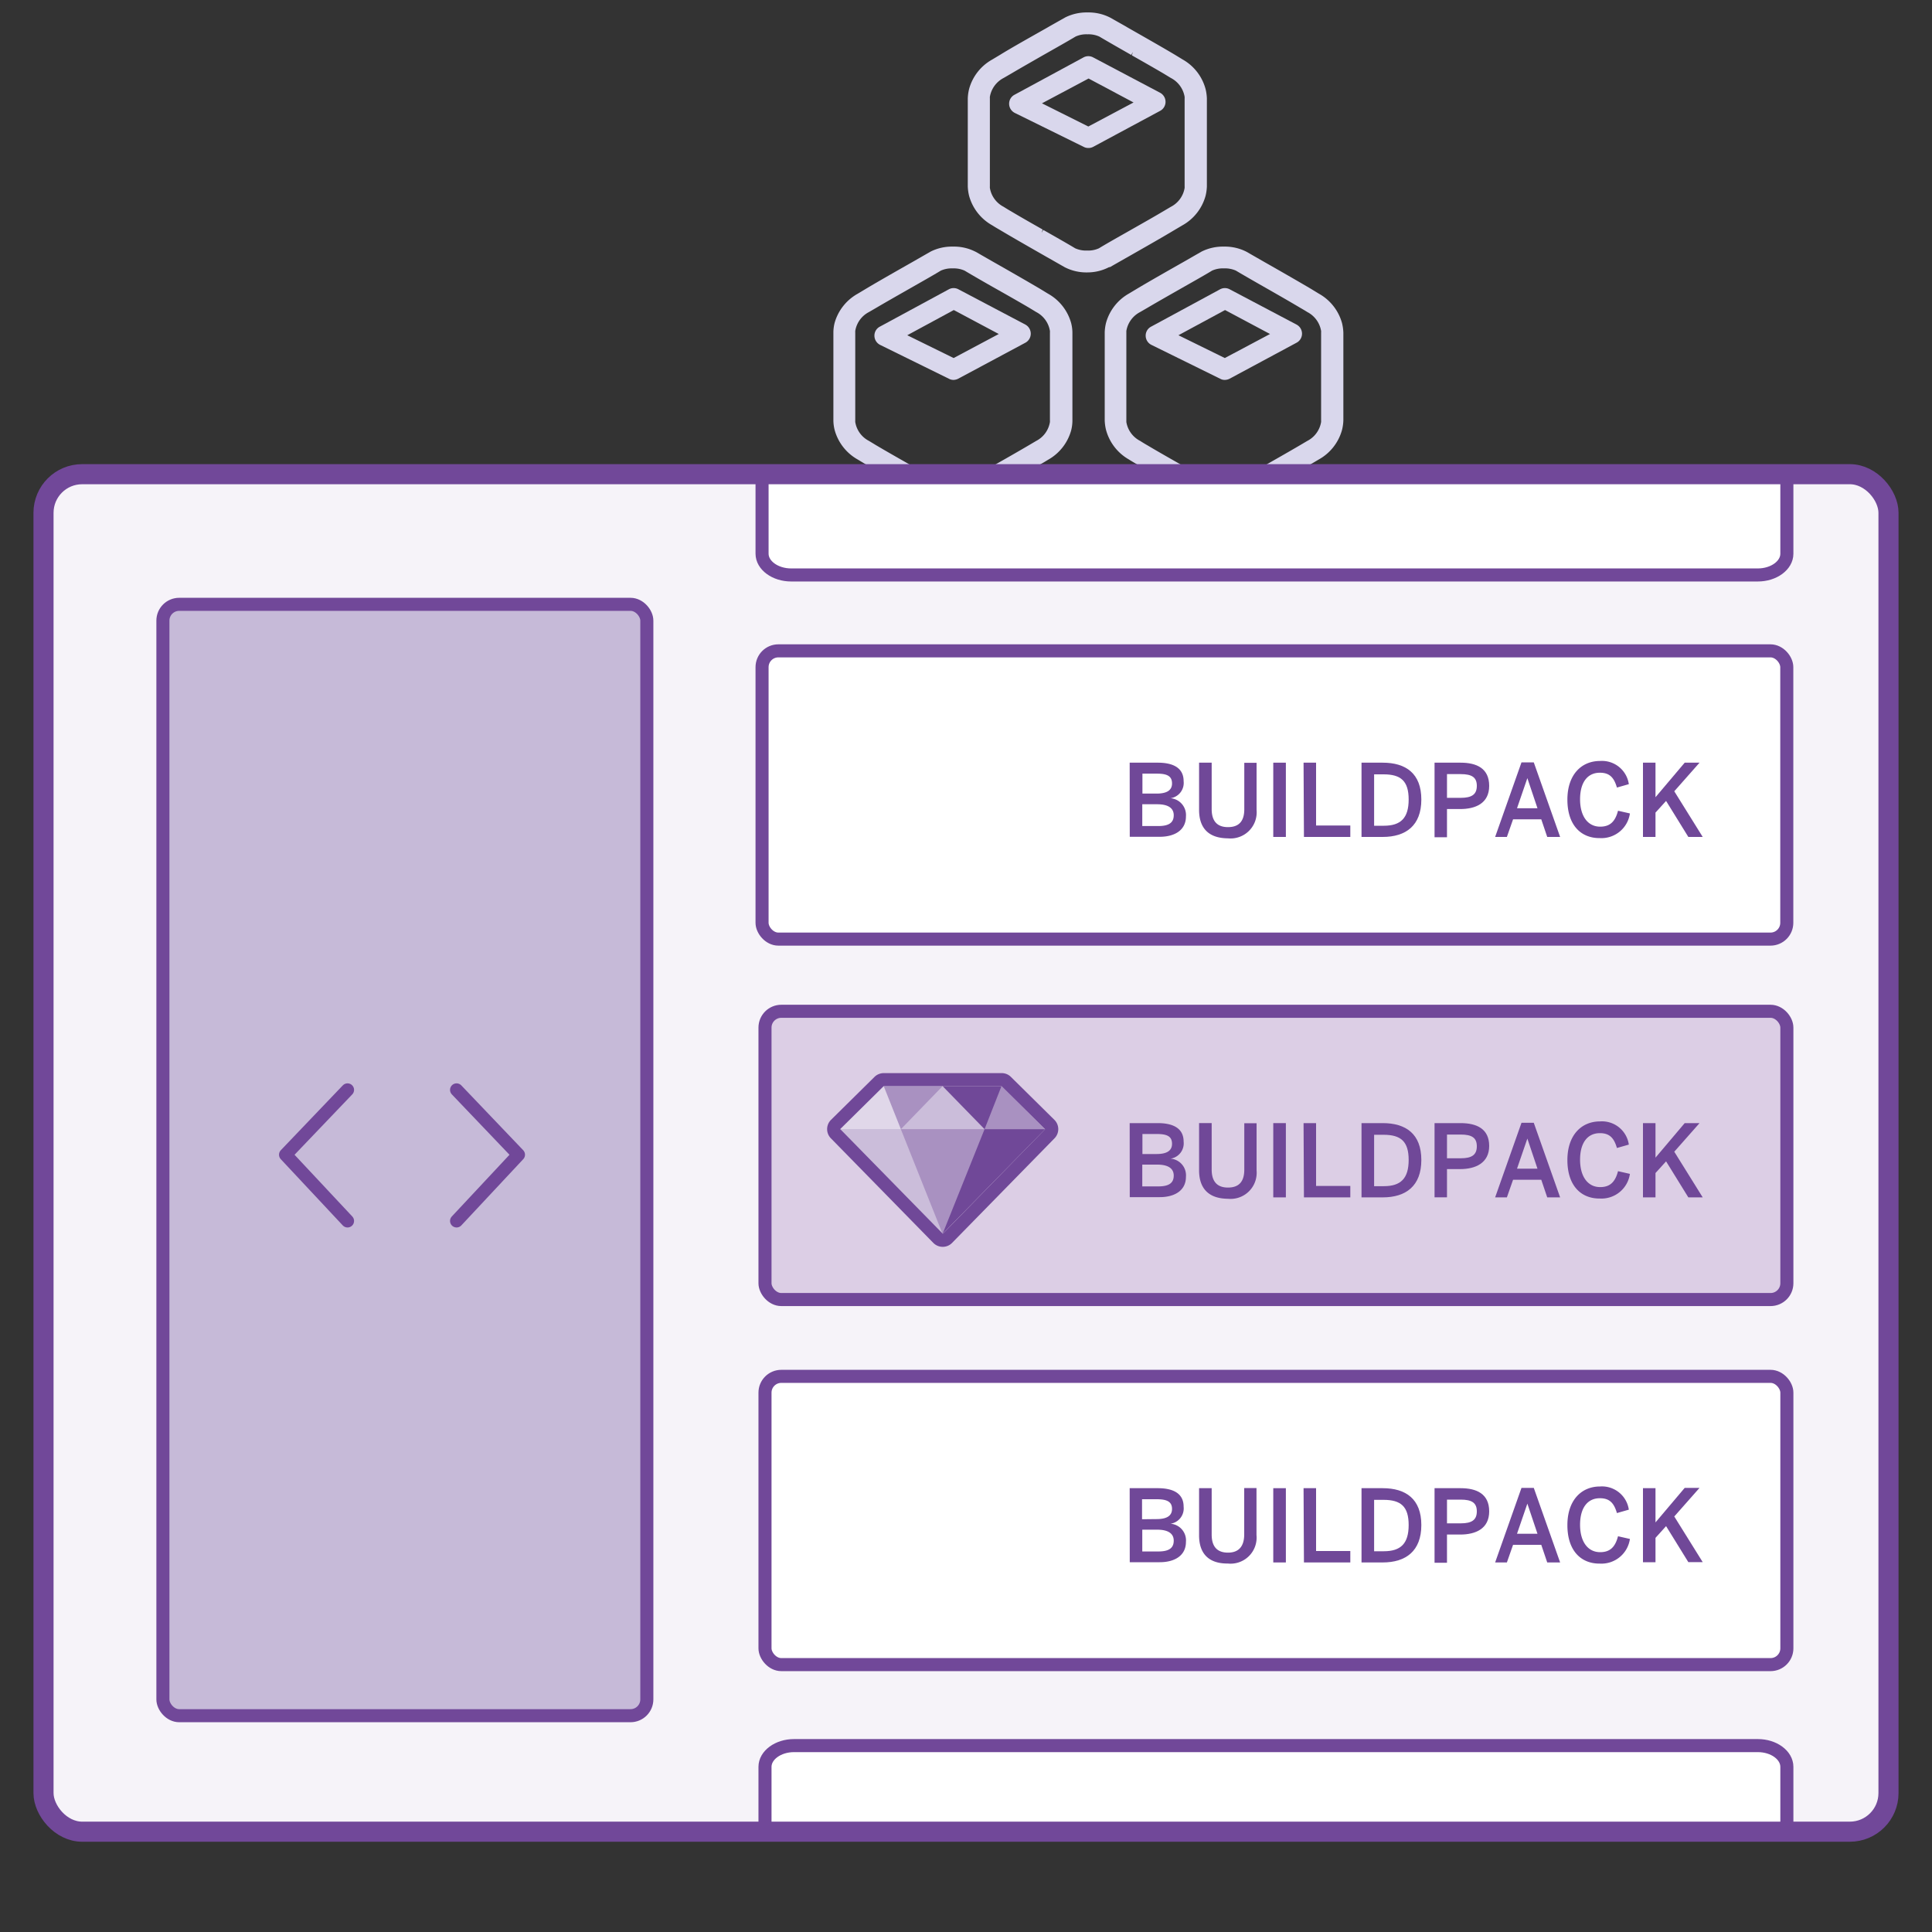
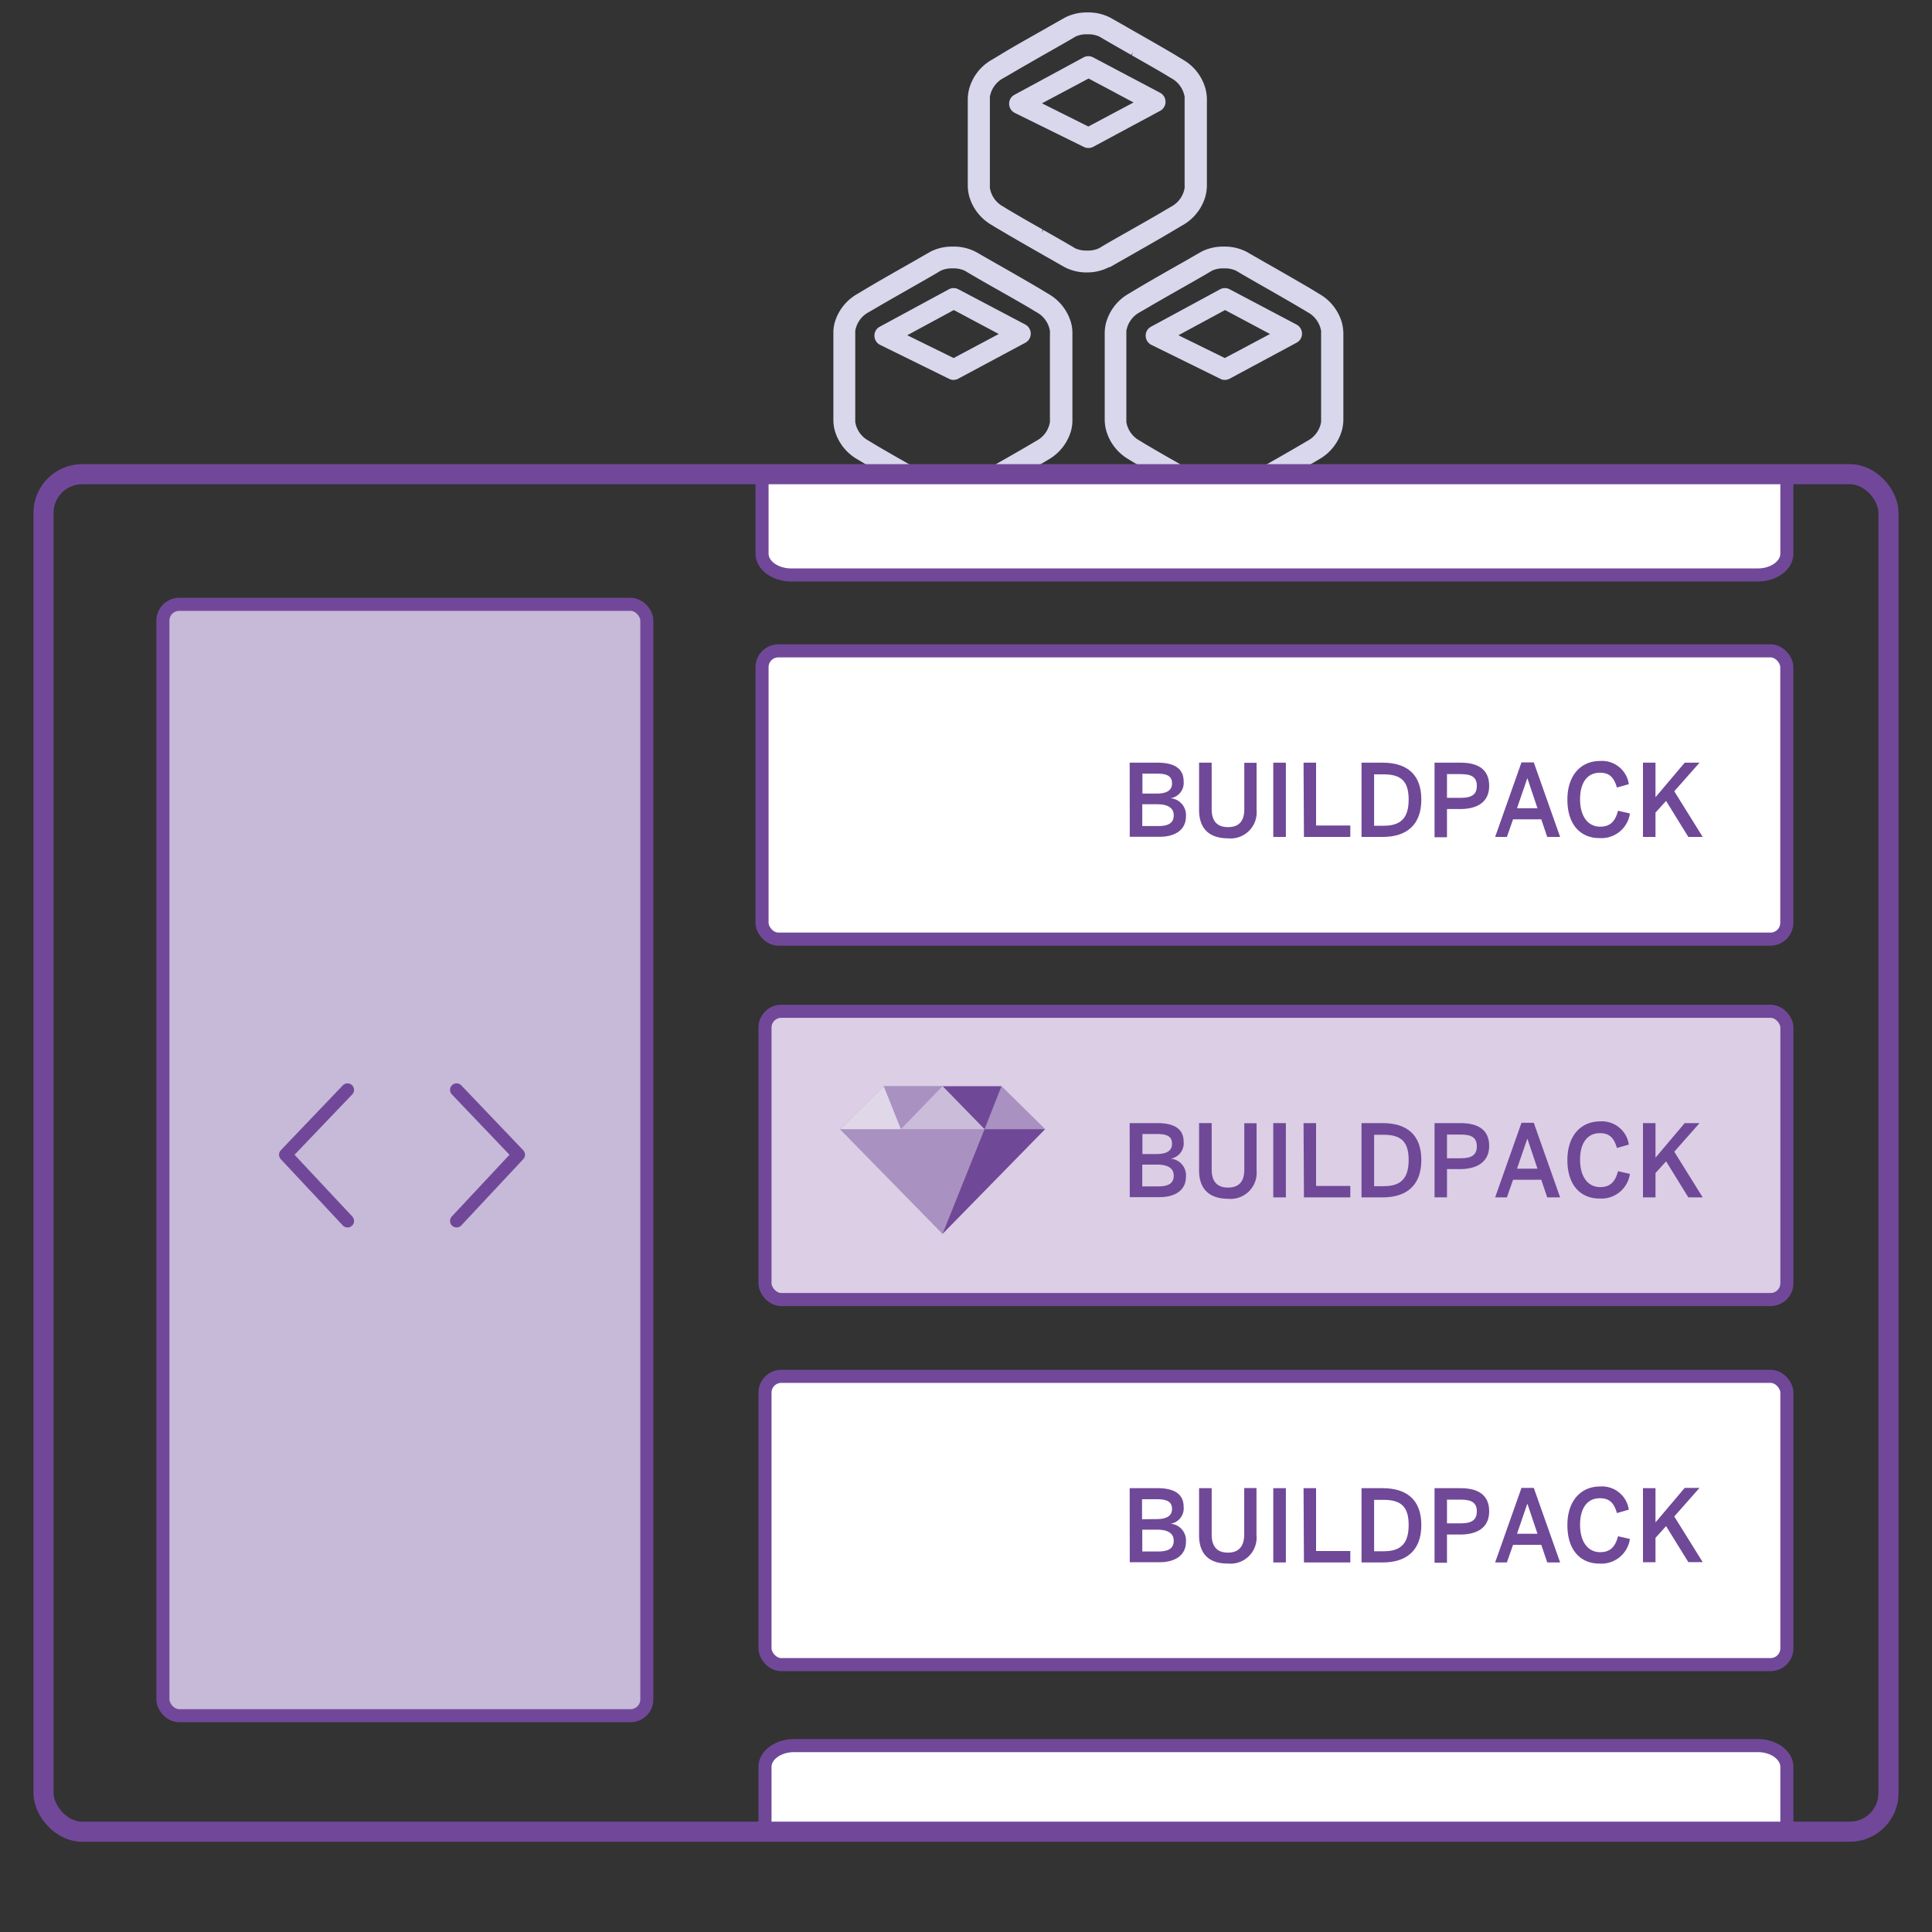
<svg xmlns="http://www.w3.org/2000/svg" id="Layer_1" data-name="Layer 1" viewBox="0 0 250 250">
  <rect x="0" y="0" width="250" height="250" fill="#333333" stroke="none" />
  <defs>
    <style>.cls-1{fill:#d9d7ec;}.cls-2{fill:#f6f3f9;}.cls-3{fill:#c6bad8;}.cls-3,.cls-4,.cls-5,.cls-7,.cls-8{stroke:#714899;stroke-linecap:round;stroke-linejoin:round;}.cls-3,.cls-4,.cls-5,.cls-7{stroke-width:1.69px;}.cls-4{fill:#dccee5;}.cls-5,.cls-8{fill:none;}.cls-6{fill:#704898;}.cls-7,.cls-9{fill:#fff;}.cls-8{stroke-width:2.6px;}.cls-9{opacity:0.4;}</style>
  </defs>
  <title>elements-addons</title>
  <path class="cls-1" d="M173.34,48.74V46c0-1.42,0-2.56,0-2.95a4.48,4.48,0,0,0-.15-1.11,5.76,5.76,0,0,0-2.75-3.55l-1-.6h0c-1.61-1-4.15-2.41-6.11-3.53L161.1,33l-.12-.05a6.31,6.31,0,0,0-5.24,0l-.12.05-2.23,1.28c-2,1.12-4.5,2.57-6.11,3.53h0l-1,.6a5.76,5.76,0,0,0-2.75,3.55,4.48,4.48,0,0,0-.15,1.11c0,.39,0,1.53,0,2.95v5.47c0,1.42,0,2.56,0,2.95a4.55,4.55,0,0,0,.15,1.12,5.78,5.78,0,0,0,2.75,3.55l1,.59h0c1.61,1,4.15,2.4,6.11,3.52,1,.58,1.84,1,2.23,1.29l.12,0a6.31,6.31,0,0,0,5.24,0l.12,0c.39-.24,1.22-.71,2.23-1.29,2-1.12,4.5-2.56,6.11-3.52h0l1-.59a5.78,5.78,0,0,0,2.75-3.55,4.55,4.55,0,0,0,.15-1.12c0-.39,0-1.53,0-2.95Zm-1.94,0v.14h0v4.29c0,.57,0,1,0,1.21a2.72,2.72,0,0,1,0,.28,3.79,3.79,0,0,1-2,2.77c-.26.16-.58.36-1,.57l0,0c-1.12.66-2.66,1.54-4.16,2.4s-3.11,1.77-4.14,2.38a4.6,4.6,0,0,1-3.52,0h0c-1-.62-2.54-1.47-4.14-2.38s-3-1.74-4.16-2.4l0,0c-.37-.21-.69-.41-1-.57a3.79,3.79,0,0,1-2-2.77,2.72,2.72,0,0,1,0-.28c0-.2,0-.64,0-1.21V48.88h0v-.32h0V44.27c0-.57,0-1,0-1.21s0-.18,0-.29a3.79,3.79,0,0,1,2-2.76l1-.58h0c1.12-.67,2.66-1.54,4.16-2.4s3.11-1.77,4.14-2.39a4.6,4.6,0,0,1,3.52,0h0c1,.61,2.54,1.47,4.14,2.38s3,1.73,4.16,2.4h0l1,.58a3.79,3.79,0,0,1,2,2.76c0,.11,0,.2,0,.29s0,.64,0,1.21v4.29h0Z" />
  <path class="cls-1" d="M158.37,65.54h0a6.13,6.13,0,0,1-2.83-.62l-.11-.06-2-1.14-.25-.14c-1.78-1-4.46-2.54-6.11-3.53-.4-.23-.75-.44-1-.6a6.27,6.27,0,0,1-2.95-3.82,6,6,0,0,1-.17-1.22V43a5.94,5.94,0,0,1,.17-1.22A6.27,6.27,0,0,1,146.06,38l1-.6c1.67-1,4.35-2.52,6.13-3.53l2.23-1.28.11-.06a6.2,6.2,0,0,1,2.84-.62h0a6.13,6.13,0,0,1,2.83.62l.12.06,2.23,1.28c1.89,1.07,4.47,2.55,6.11,3.52l1,.61a6.27,6.27,0,0,1,3,3.82,6,6,0,0,1,.17,1.22V54.41a5.87,5.87,0,0,1-.17,1.21,6.26,6.26,0,0,1-3,3.83l-1,.59c-1.66,1-4.24,2.46-6.13,3.54l-.39.22-1.84,1.06-.11,0A6.08,6.08,0,0,1,158.37,65.54Zm0-.89a5,5,0,0,0,2.41-.51l.09,0L162.72,63l.39-.22c1.88-1.08,4.46-2.55,6.1-3.52l1-.6a5.36,5.36,0,0,0,2.56-3.28,4.35,4.35,0,0,0,.14-1V43a4.42,4.42,0,0,0-.14-1,5.38,5.38,0,0,0-2.56-3.28c-.25-.16-.59-.36-1-.58-1.65-1-4.22-2.46-6.11-3.53l-2.24-1.29-.1,0a5.2,5.2,0,0,0-2.4-.52h0a5.2,5.2,0,0,0-2.4.52l-.09,0-2.25,1.29c-1.77,1-4.45,2.54-6.1,3.52l-1,.59A5.38,5.38,0,0,0,144,42a4.42,4.42,0,0,0-.14,1V54.4a4.29,4.29,0,0,0,.14,1,5.36,5.36,0,0,0,2.56,3.28c.25.16.59.37,1,.59,1.66,1,4.34,2.52,6.11,3.53l.25.14,2,1.14.09,0a5.27,5.27,0,0,0,2.41.52Zm0-1.05a4.14,4.14,0,0,1-2-.41c-1-.62-2.51-1.46-4.09-2.36s-3.1-1.77-4.22-2.43l-1-.59a4.22,4.22,0,0,1-2.19-3.1c0-.12,0-.23,0-.32V43.05c0-.1,0-.21,0-.32a4.22,4.22,0,0,1,2.19-3.1l.95-.58c1.15-.68,2.7-1.56,4.2-2.42s3.12-1.77,4.14-2.38a5,5,0,0,1,4,0l0,0c1.05.62,2.5,1.45,4,2.33l.2.11c1.46.83,2.94,1.68,4,2.32.4.23.72.43,1,.59a4.22,4.22,0,0,1,2.19,3.1c0,.11,0,.22,0,.32V54.39c0,.09,0,.2,0,.32a4.22,4.22,0,0,1-2.19,3.1l-.95.58-4.19,2.41c-1.64.93-3.13,1.78-4.15,2.38A4,4,0,0,1,158.36,63.6Zm0-28.87a3.34,3.34,0,0,0-1.53.29c-1,.61-2.52,1.46-4.1,2.36s-3.09,1.76-4.21,2.42l-1,.58a3.38,3.38,0,0,0-1.78,2.44c0,.09,0,.17,0,.24v1.21c0,1.09,0,2.71,0,4.29v.32c0,1.58,0,3.19,0,4.28v1.22c0,.07,0,.15,0,.23a3.36,3.36,0,0,0,1.78,2.44c.25.16.57.36.94.57,1.14.68,2.68,1.56,4.18,2.41s3.12,1.78,4.15,2.39a4.47,4.47,0,0,0,3.06,0c1-.61,2.52-1.46,4.1-2.36s3.09-1.76,4.21-2.42l1-.59a3.36,3.36,0,0,0,1.78-2.44,1.85,1.85,0,0,0,0-.23V43.06a2.09,2.09,0,0,0,0-.24,3.38,3.38,0,0,0-1.78-2.44c-.25-.16-.57-.35-.94-.56-1.1-.66-2.57-1.5-4-2.32l-.16-.09c-1.63-.93-3.12-1.78-4.14-2.39h0A3.48,3.48,0,0,0,158.36,34.73Z" />
  <path class="cls-1" d="M138.24,48.74V43a5,5,0,0,0-.15-1.11,5.82,5.82,0,0,0-2.76-3.55l-1-.6h0c-1.61-1-4.14-2.41-6.1-3.53L126,33l-.11-.05a5.63,5.63,0,0,0-2.62-.57,5.7,5.7,0,0,0-2.63.57l-.11.05-2.24,1.28c-2,1.12-4.49,2.57-6.1,3.53h0l-1,.6a5.82,5.82,0,0,0-2.76,3.55,5.69,5.69,0,0,0-.15,1.11V54.4a5.78,5.78,0,0,0,.15,1.12,5.84,5.84,0,0,0,2.76,3.55l1,.59h0c1.61,1,4.14,2.4,6.1,3.52,1,.58,1.85,1,2.24,1.29l.11,0a5.83,5.83,0,0,0,2.63.57,5.75,5.75,0,0,0,2.62-.57l.11,0,2.24-1.29c2-1.12,4.49-2.56,6.1-3.52h0c.38-.22.72-.43,1-.59a5.81,5.81,0,0,0,2.76-3.55,5.09,5.09,0,0,0,.15-1.12V48.74Zm-1.94,0v.14h0c0,1.58,0,3.19,0,4.29v1.21c0,.09,0,.18,0,.28a3.77,3.77,0,0,1-2,2.77l-.95.57,0,0c-1.12.66-2.66,1.54-4.17,2.4s-3.11,1.77-4.14,2.38a3.65,3.65,0,0,1-1.75.35,3.72,3.72,0,0,1-1.76-.35h0c-1-.62-2.53-1.47-4.13-2.38s-3.05-1.74-4.17-2.4l0,0c-.37-.21-.69-.41-1-.57a3.76,3.76,0,0,1-2-2.77c0-.1,0-.19,0-.28v-5.5h0v-.32h0v-5.5c0-.09,0-.18,0-.29a3.76,3.76,0,0,1,2-2.76l1-.58h0c1.12-.67,2.66-1.54,4.17-2.4s3.11-1.77,4.14-2.39a3.85,3.85,0,0,1,1.76-.35,3.78,3.78,0,0,1,1.75.35h0c1,.61,2.54,1.47,4.13,2.38s3.05,1.73,4.17,2.4h0l.95.58a3.77,3.77,0,0,1,2,2.76c0,.11,0,.2,0,.29v1.21c0,1.09,0,2.71,0,4.29h0Z" />
  <path class="cls-1" d="M123.28,65.54h0a6.06,6.06,0,0,1-2.82-.62l-.12-.06-2-1.14-.25-.14c-1.78-1-4.46-2.54-6.12-3.53l-1-.6A6.27,6.27,0,0,1,108,55.63a5.24,5.24,0,0,1-.16-1.22V43a5.18,5.18,0,0,1,.16-1.22A6.27,6.27,0,0,1,111,38l1-.6c1.67-1,4.35-2.52,6.13-3.53l2.23-1.28.11-.06a6.17,6.17,0,0,1,2.84-.62h0a6.07,6.07,0,0,1,2.83.62l.13.06,2.23,1.28c1.89,1.07,4.47,2.55,6.11,3.52l1,.61a6.27,6.27,0,0,1,3,3.82,5.18,5.18,0,0,1,.16,1.22c0,.39,0,1.53,0,2.95v5.47c0,1.43,0,2.57,0,3a5.24,5.24,0,0,1-.16,1.22,6.27,6.27,0,0,1-3,3.82c-.26.16-.6.37-1,.59-1.65,1-4.23,2.46-6.12,3.54l-.08.05c-1,.55-1.77,1-2.15,1.23l-.12,0A6,6,0,0,1,123.28,65.54Zm0-.89a5.08,5.08,0,0,0,2.41-.51l.09,0c.39-.23,1.19-.69,2.17-1.24l.08,0c1.88-1.08,4.46-2.55,6.1-3.52l1-.6a5.39,5.39,0,0,0,2.56-3.28,4.16,4.16,0,0,0,.13-1c0-.39,0-1.53,0-2.95V46c0-1.42,0-2.55,0-2.94a4.28,4.28,0,0,0-.13-1,5.42,5.42,0,0,0-2.56-3.28c-.25-.16-.59-.36-1-.58-1.65-1-4.23-2.46-6.11-3.53-1-.58-1.85-1.05-2.24-1.29l-.1,0a5.24,5.24,0,0,0-2.41-.52h0a5.24,5.24,0,0,0-2.41.52l-.09,0c-.4.24-1.23.71-2.25,1.29-1.77,1-4.45,2.54-6.09,3.52l-1,.59A5.4,5.4,0,0,0,108.88,42a4.42,4.42,0,0,0-.14,1c0,.39,0,1.52,0,2.94v5.47c0,1.42,0,2.56,0,2.95a4.29,4.29,0,0,0,.14,1,5.37,5.37,0,0,0,2.55,3.28l1,.59c1.66,1,4.34,2.52,6.11,3.53l.26.14,2,1.14.09,0a5.23,5.23,0,0,0,2.4.52Zm0-1.05a4.12,4.12,0,0,1-2-.41c-1-.62-2.52-1.46-4.09-2.36s-3.1-1.77-4.22-2.43l-1-.59a4.2,4.2,0,0,1-2.18-3.1c0-.12,0-.23,0-.32s0-.65,0-1.22V48.56c0-1.58,0-3.2,0-4.29,0-.58,0-1,0-1.22s0-.21,0-.32a4.2,4.2,0,0,1,2.18-3.1l1-.58c1.15-.68,2.69-1.56,4.2-2.42s3.11-1.77,4.13-2.38a5,5,0,0,1,4,0l0,0,4,2.32c1.56.88,3.1,1.76,4.23,2.43l1,.59a4.2,4.2,0,0,1,2.18,3.1,1.77,1.77,0,0,1,0,.32c0,.2,0,.64,0,1.22v8.9c0,.57,0,1,0,1.22a1.89,1.89,0,0,1,0,.32,4.2,4.2,0,0,1-2.18,3.1l-1,.57c-1.15.68-2.69,1.56-4.2,2.42s-3.11,1.78-4.13,2.38A4,4,0,0,1,123.27,63.6Zm0-28.87a3.42,3.42,0,0,0-1.54.29c-1,.61-2.51,1.46-4.09,2.36s-3.09,1.76-4.21,2.42l-1,.58a3.36,3.36,0,0,0-1.77,2.44,2.09,2.09,0,0,0,0,.24c0,.2,0,.64,0,1.21v8.89c0,.58,0,1,0,1.22a1.85,1.85,0,0,0,0,.23,3.34,3.34,0,0,0,1.77,2.44l.94.57c1.15.68,2.69,1.56,4.19,2.41s3.12,1.78,4.14,2.39a4.5,4.5,0,0,0,3.07,0c1-.61,2.51-1.46,4.1-2.36s3.09-1.76,4.21-2.42l1-.59a3.34,3.34,0,0,0,1.77-2.44,2,2,0,0,0,0-.23V43.06a2.32,2.32,0,0,0,0-.24,3.36,3.36,0,0,0-1.77-2.44l-.94-.57c-1.14-.67-2.68-1.55-4.19-2.4s-3.12-1.78-4.14-2.39l0,0A3.43,3.43,0,0,0,123.27,34.73Z" />
  <path class="cls-1" d="M155.68,18.45V15.69c0-1.42,0-2.56,0-2.95a4.48,4.48,0,0,0-.15-1.11,5.76,5.76,0,0,0-2.75-3.55l-1-.6h0c-1.61-1-4.15-2.41-6.11-3.53l-2.23-1.28-.12,0a6.31,6.31,0,0,0-5.24,0l-.12,0L135.73,4c-2,1.12-4.5,2.57-6.11,3.53h0l-1,.6a5.76,5.76,0,0,0-2.75,3.55,4.48,4.48,0,0,0-.15,1.11c0,.39,0,1.53,0,2.95v5.47c0,1.42,0,2.56,0,2.95a4.55,4.55,0,0,0,.15,1.12,5.78,5.78,0,0,0,2.75,3.55l1,.59h0c1.61,1,4.15,2.4,6.11,3.52,1,.58,1.84,1.05,2.23,1.29l.12.05a6.31,6.31,0,0,0,5.24,0l.12-.05c.39-.24,1.22-.71,2.23-1.29,2-1.12,4.5-2.56,6.11-3.52h0l1-.59a5.78,5.78,0,0,0,2.75-3.55,4.55,4.55,0,0,0,.15-1.12c0-.39,0-1.53,0-2.95Zm-1.94,0v.14h0v4.29c0,.57,0,1,0,1.21a2.72,2.72,0,0,1,0,.28,3.79,3.79,0,0,1-2,2.77c-.26.16-.58.36-1,.57l0,0c-1.12.66-2.66,1.54-4.16,2.4s-3.11,1.77-4.14,2.38a4.6,4.6,0,0,1-3.52,0h0c-1-.62-2.54-1.47-4.14-2.38s-3-1.74-4.16-2.4l0,0c-.37-.21-.69-.41-1-.57a3.79,3.79,0,0,1-2-2.77,2.72,2.72,0,0,1,0-.28c0-.2,0-.64,0-1.21V18.59h0v-.32h0V14c0-.57,0-1,0-1.22s0-.17,0-.28a3.79,3.79,0,0,1,2-2.76l1-.58h0c1.12-.67,2.66-1.54,4.16-2.4s3.11-1.77,4.14-2.39a4.6,4.6,0,0,1,3.52,0h0c1,.61,2.54,1.47,4.14,2.38s3,1.73,4.16,2.4h0l1,.58a3.79,3.79,0,0,1,2,2.76c0,.11,0,.2,0,.28s0,.65,0,1.22v4.29h0Z" />
  <path class="cls-1" d="M140.71,35.25h0a6.13,6.13,0,0,1-2.83-.62l-.12-.06-2-1.14-.25-.14c-1.89-1.08-4.47-2.55-6.11-3.53-.4-.23-.75-.44-1-.6a6.27,6.27,0,0,1-3-3.82,6,6,0,0,1-.17-1.22V12.74a6,6,0,0,1,.17-1.22,6.24,6.24,0,0,1,3-3.82l1-.6c1.62-1,4.1-2.38,6.09-3.51l.29-.17,2-1.13.11-.06a6.2,6.2,0,0,1,2.84-.62h0a6.13,6.13,0,0,1,2.83.62l.12.06,2,1.13.25.15c2.05,1.17,4.52,2.57,6.11,3.52l1,.61A6.24,6.24,0,0,1,156,11.52a6,6,0,0,1,.17,1.22V24.12a6,6,0,0,1-.17,1.22A6.27,6.27,0,0,1,153,29.16l-1,.59c-1.66,1-4.24,2.46-6.13,3.54l-.25.14-2,1.14-.11,0A6.08,6.08,0,0,1,140.71,35.25Zm0-.89h0a5.2,5.2,0,0,0,2.4-.51l.09,0,2-1.15.25-.14c1.89-1.08,4.47-2.55,6.1-3.52l1-.6a5.36,5.36,0,0,0,2.56-3.28,4.35,4.35,0,0,0,.14-1V12.75a4.42,4.42,0,0,0-.14-1,5.38,5.38,0,0,0-2.56-3.28l-1-.59c-1.6-1-4.06-2.35-6-3.48l-.32-.19c-.9-.51-1.63-.92-2-1.14l-.1,0a5.2,5.2,0,0,0-2.4-.52h0a5.2,5.2,0,0,0-2.4.52l-.09,0-2,1.14-.25.15c-2,1.15-4.5,2.57-6.1,3.52l-1,.59a5.38,5.38,0,0,0-2.56,3.28,4.42,4.42,0,0,0-.14,1V24.11a4.35,4.35,0,0,0,.14,1,5.36,5.36,0,0,0,2.56,3.28c.25.16.59.37,1,.59,1.64,1,4.22,2.45,6.11,3.53l.25.14,2,1.14.1.05a5.2,5.2,0,0,0,2.4.51Zm0-1a4.49,4.49,0,0,1-2-.41c-1-.62-2.54-1.48-4.13-2.38l-.08-.05c-1.48-.84-3-1.71-4.1-2.36-.4-.24-.72-.43-1-.6a4.19,4.19,0,0,1-2.19-3.09c0-.12,0-.23,0-.32V12.76c0-.1,0-.21,0-.33a4.22,4.22,0,0,1,2.19-3.09l.95-.58c1.13-.67,2.65-1.53,4.13-2.38l.16-.09c1.57-.89,3-1.73,4.05-2.33a4.35,4.35,0,0,1,2-.41,4.12,4.12,0,0,1,2,.41c1,.62,2.54,1.47,4.13,2.38l.08,0c1.48.85,3,1.71,4.1,2.37.4.23.72.43,1,.59a4.22,4.22,0,0,1,2.19,3.09c0,.12,0,.23,0,.33V24.1c0,.09,0,.2,0,.32A4.19,4.19,0,0,1,152,27.51c-.26.17-.58.36-.95.58-1.13.67-2.65,1.54-4.13,2.38l-.34-.32.22.39c-1.58.9-3.07,1.75-4.09,2.35A4.38,4.38,0,0,1,140.7,33.31ZM135,29.75c1.6.91,3.1,1.76,4.13,2.38a3.42,3.42,0,0,0,1.54.29,3.34,3.34,0,0,0,1.53-.29c1-.61,2.51-1.46,4.1-2.36l.12-.07c1.48-.84,3-1.7,4.09-2.35l1-.59a3.36,3.36,0,0,0,1.78-2.44,1.85,1.85,0,0,0,0-.23V12.77a2.09,2.09,0,0,0,0-.24,3.38,3.38,0,0,0-1.78-2.44l-.94-.57c-1.12-.66-2.63-1.52-4.11-2.36l.14-.44-.22.39c-1.6-.91-3.1-1.77-4.13-2.38a3.42,3.42,0,0,0-1.54-.29,3.34,3.34,0,0,0-1.53.29c-1,.6-2.49,1.44-4.06,2.33l-.09.05c-1.55.89-3.06,1.75-4.16,2.4l-1,.58a3.38,3.38,0,0,0-1.78,2.44,2.09,2.09,0,0,0,0,.24V24.09a1.85,1.85,0,0,0,0,.23,3.36,3.36,0,0,0,1.78,2.44c.25.16.57.36.94.57,1.12.67,2.63,1.53,4.11,2.37l-.14.43Z" />
  <path class="cls-1" d="M140.83,19.15a1.25,1.25,0,0,1-.59-.14l-8.91-4.39a1.33,1.33,0,0,1-.75-1.17,1.31,1.31,0,0,1,.7-1.19l8.92-4.83a1.31,1.31,0,0,1,1.26,0L150.11,12a1.33,1.33,0,0,1,.71,1.18,1.32,1.32,0,0,1-.71,1.17L141.46,19A1.28,1.28,0,0,1,140.83,19.15Zm-6-5.78,6,3,5.85-3.11-5.82-3.1Z" />
  <path class="cls-1" d="M158.49,49.16a1.18,1.18,0,0,1-.58-.14L149,44.63a1.33,1.33,0,0,1-.75-1.17,1.31,1.31,0,0,1,.7-1.19l8.92-4.83a1.31,1.31,0,0,1,1.26,0L167.77,42a1.33,1.33,0,0,1,.71,1.18,1.32,1.32,0,0,1-.71,1.17L159.12,49A1.39,1.39,0,0,1,158.49,49.16Zm-6-5.78,6,2.95,5.85-3.11-5.82-3.1Z" />
  <path class="cls-1" d="M123.4,49.16a1.25,1.25,0,0,1-.59-.14l-8.92-4.39a1.34,1.34,0,0,1-.74-1.17,1.31,1.31,0,0,1,.7-1.19l8.92-4.83a1.31,1.31,0,0,1,1.26,0L132.68,42a1.34,1.34,0,0,1,.7,1.18,1.33,1.33,0,0,1-.7,1.17L124,49A1.42,1.42,0,0,1,123.4,49.16Zm-6-5.78,6,2.95,5.84-3.11-5.82-3.1Z" />
-   <rect class="cls-2" x="5.63" y="61.36" width="238.74" height="175.66" rx="5" ry="5" />
  <rect class="cls-3" x="21.08" y="78.2" width="62.62" height="143.81" rx="2.11" ry="2.11" />
  <rect class="cls-4" x="98.99" y="130.86" width="132.23" height="37.3" rx="2.11" ry="2.11" />
  <polyline class="cls-5" points="44.97 157.99 36.95 149.42 44.97 141.03" />
  <polyline class="cls-5" points="59.08 157.99 67.09 149.42 59.08 141.03" />
  <path class="cls-6" d="M146.18,145.33h3.63c1.93,0,3.35.63,3.35,2.39a2,2,0,0,1-1.7,2.21v0a2.16,2.16,0,0,1,2,2.35c0,1.76-1.44,2.63-3.4,2.63h-3.87Zm3.48,4c1.27,0,2-.39,2-1.32s-.59-1.27-1.93-1.27h-1.9v2.59Zm.22,4.19c1.38,0,2-.44,2-1.4s-.78-1.42-2.14-1.42h-1.93v2.82Z" />
  <path class="cls-6" d="M155.16,151.44v-6.11h1.63v6c0,1.47.63,2.34,2.11,2.34s2.11-.84,2.11-2.32v-6h1.59v6.09a3.38,3.38,0,0,1-3.71,3.68C156.24,155.1,155.16,153.62,155.16,151.44Z" />
  <path class="cls-6" d="M164.76,145.33h1.63v9.61h-1.63Z" />
  <path class="cls-6" d="M168.68,145.33h1.62v8.13h4.43v1.48h-6Z" />
  <path class="cls-6" d="M176.18,145.33h2.74c3,0,5,1.4,5,4.77s-2,4.84-5,4.84h-2.74Zm2.89,8.16c2.19,0,3.21-1,3.21-3.39s-1-3.26-3.24-3.26h-1.23v6.65Z" />
  <path class="cls-6" d="M185.63,145.33H189c2.07,0,3.7.73,3.7,2.95s-1.78,3-3.75,3h-1.71v3.65h-1.61Zm3.39,4.55c1.43,0,2.08-.44,2.08-1.55s-.65-1.52-2.09-1.52h-1.77v3.07Z" />
  <path class="cls-6" d="M196.88,145.29h1.59l3.41,9.65h-1.67l-.77-2.28h-3.65l-.8,2.28h-1.52Zm2.07,5.94-1.31-3.9h0l-1.34,3.9Z" />
  <path class="cls-6" d="M202.82,150.11c0-3.22,1.81-5,4.22-5a3.51,3.51,0,0,1,3.73,3l-1.54.44c-.37-1.27-.93-1.92-2.2-1.92-1.62,0-2.57,1.26-2.57,3.44s1,3.54,2.6,3.54c1.24,0,1.94-.62,2.31-2.06l1.54.35a3.72,3.72,0,0,1-3.87,3.19C204.58,155.12,202.82,153.42,202.82,150.11Z" />
  <path class="cls-6" d="M212.6,145.33h1.62v4.47l3.78-4.47h1.92l-3.27,3.7,3.68,5.91h-1.86l-2.88-4.66-1.37,1.51v3.15H212.6Z" />
  <rect class="cls-7" x="98.61" y="84.22" width="132.6" height="37.3" rx="2.11" ry="2.11" />
  <path class="cls-6" d="M146.18,98.69h3.63c1.93,0,3.35.63,3.35,2.39a2,2,0,0,1-1.7,2.21v0a2.18,2.18,0,0,1,2,2.36c0,1.76-1.44,2.63-3.4,2.63h-3.87Zm3.48,4c1.27,0,2-.39,2-1.31s-.59-1.27-1.93-1.27h-1.9v2.58Zm.22,4.2c1.38,0,2-.44,2-1.4s-.78-1.42-2.14-1.42h-1.93v2.82Z" />
  <path class="cls-6" d="M155.16,104.8V98.69h1.63v6c0,1.47.63,2.34,2.11,2.34s2.11-.84,2.11-2.32v-6h1.59v6.09a3.38,3.38,0,0,1-3.71,3.68C156.24,108.46,155.16,107,155.16,104.8Z" />
  <path class="cls-6" d="M164.76,98.69h1.63v9.61h-1.63Z" />
  <path class="cls-6" d="M168.68,98.69h1.62v8.13h4.43v1.48h-6Z" />
  <path class="cls-6" d="M176.18,98.69h2.74c3,0,5,1.4,5,4.77s-2,4.84-5,4.84h-2.74Zm2.89,8.16c2.19,0,3.21-1,3.21-3.39s-1-3.26-3.24-3.26h-1.23v6.65Z" />
  <path class="cls-6" d="M185.63,98.69H189c2.07,0,3.7.73,3.7,3s-1.78,3-3.75,3h-1.71v3.65h-1.61Zm3.39,4.55c1.43,0,2.08-.44,2.08-1.55s-.65-1.52-2.09-1.52h-1.77v3.07Z" />
  <path class="cls-6" d="M196.88,98.65h1.59l3.41,9.65h-1.67l-.77-2.28h-3.65l-.8,2.28h-1.52Zm2.07,5.94-1.31-3.9h0l-1.34,3.9Z" />
  <path class="cls-6" d="M202.82,103.47c0-3.22,1.81-5,4.22-5a3.51,3.51,0,0,1,3.73,3l-1.54.44c-.37-1.27-.93-1.92-2.2-1.92-1.62,0-2.57,1.26-2.57,3.44s1,3.54,2.6,3.54c1.24,0,1.94-.62,2.31-2.06l1.54.35a3.72,3.72,0,0,1-3.87,3.19C204.58,108.48,202.82,106.78,202.82,103.47Z" />
  <path class="cls-6" d="M212.6,98.69h1.62v4.47L218,98.69h1.92l-3.27,3.7,3.68,5.91h-1.86l-2.88-4.66-1.37,1.51v3.15H212.6Z" />
  <path class="cls-7" d="M98.61,61.36V71.65c0,1.51,1.7,2.75,3.77,2.75H227.46c2.07,0,3.76-1.24,3.76-2.75V61.36Z" />
  <rect class="cls-7" x="98.99" y="178.1" width="132.23" height="37.3" rx="2.11" ry="2.11" />
  <path class="cls-6" d="M146.18,192.57h3.63c1.93,0,3.35.63,3.35,2.39a2,2,0,0,1-1.7,2.21v0a2.16,2.16,0,0,1,2,2.35c0,1.76-1.44,2.63-3.4,2.63h-3.87Zm3.48,4c1.27,0,2-.39,2-1.32S151,194,149.68,194h-1.9v2.59Zm.22,4.19c1.38,0,2-.44,2-1.4s-.78-1.42-2.14-1.42h-1.93v2.82Z" />
  <path class="cls-6" d="M155.16,198.68v-6.11h1.63v6c0,1.47.63,2.34,2.11,2.34S161,200,161,198.55v-6h1.59v6.09a3.37,3.37,0,0,1-3.71,3.68C156.24,202.34,155.16,200.86,155.16,198.68Z" />
  <path class="cls-6" d="M164.76,192.57h1.63v9.61h-1.63Z" />
  <path class="cls-6" d="M168.68,192.57h1.62v8.13h4.43v1.48h-6Z" />
  <path class="cls-6" d="M176.18,192.57h2.74c3,0,5,1.41,5,4.77s-2,4.84-5,4.84h-2.74Zm2.89,8.16c2.19,0,3.21-1,3.21-3.39s-1-3.26-3.24-3.26h-1.23v6.65Z" />
  <path class="cls-6" d="M185.63,192.57H189c2.07,0,3.7.73,3.7,3s-1.78,3-3.75,3h-1.71v3.65h-1.61Zm3.39,4.55c1.43,0,2.08-.44,2.08-1.55s-.65-1.52-2.09-1.52h-1.77v3.07Z" />
  <path class="cls-6" d="M196.88,192.53h1.59l3.41,9.65h-1.67l-.77-2.28h-3.65l-.8,2.28h-1.52Zm2.07,5.94-1.31-3.9h0l-1.34,3.9Z" />
  <path class="cls-6" d="M202.82,197.35c0-3.22,1.81-5,4.22-5a3.51,3.51,0,0,1,3.73,3l-1.54.44c-.37-1.27-.93-1.92-2.2-1.92-1.62,0-2.57,1.26-2.57,3.44s1,3.54,2.6,3.54c1.24,0,1.94-.62,2.31-2.06l1.54.35a3.72,3.72,0,0,1-3.87,3.19C204.58,202.36,202.82,200.66,202.82,197.35Z" />
  <path class="cls-6" d="M212.6,192.57h1.62V197l3.78-4.47h1.92l-3.27,3.7,3.68,5.91h-1.86l-2.88-4.66L214.22,199v3.15H212.6Z" />
  <path class="cls-7" d="M231.22,237v-8.37c0-1.51-1.69-2.75-3.75-2.75H102.74c-2.06,0-3.75,1.24-3.75,2.75V237Z" />
  <rect class="cls-8" x="5.63" y="61.36" width="238.74" height="175.66" rx="5" ry="5" />
  <polygon class="cls-6" points="129.59 140.55 121.97 140.55 114.35 140.55 108.71 146.12 121.97 159.66 135.23 146.12 129.59 140.55" />
  <polygon class="cls-9" points="108.71 146.12 121.97 159.66 127.4 146.12 108.71 146.12" />
-   <polygon class="cls-9" points="108.71 146.12 121.97 159.66 116.57 146.12 108.71 146.12" />
  <polygon class="cls-9" points="108.71 146.12 116.57 146.12 114.35 140.55 108.71 146.12" />
-   <path class="cls-6" d="M129.59,140.55l5.64,5.57L122,159.65l-13.26-13.53,5.64-5.57h15.24m0-1.69H114.35a1.72,1.72,0,0,0-1.19.49l-5.64,5.57a1.69,1.69,0,0,0,0,2.38l13.26,13.54a1.7,1.7,0,0,0,1.21.5,1.68,1.68,0,0,0,1.2-.5l13.26-13.54a1.69,1.69,0,0,0,0-2.38l-5.64-5.57a1.68,1.68,0,0,0-1.18-.49Z" />
  <polygon class="cls-9" points="129.59 140.55 127.4 146.12 135.23 146.12 129.59 140.55" />
  <polygon class="cls-9" points="121.97 140.55 114.35 140.55 108.71 146.12 116.77 146.12 127.4 146.12 121.97 140.55" />
  <polygon class="cls-9" points="114.35 140.55 108.71 146.12 116.57 146.12 114.35 140.55" />
  <polygon class="cls-9" points="121.97 140.55 116.57 146.12 127.4 146.12 121.97 140.55" />
</svg>